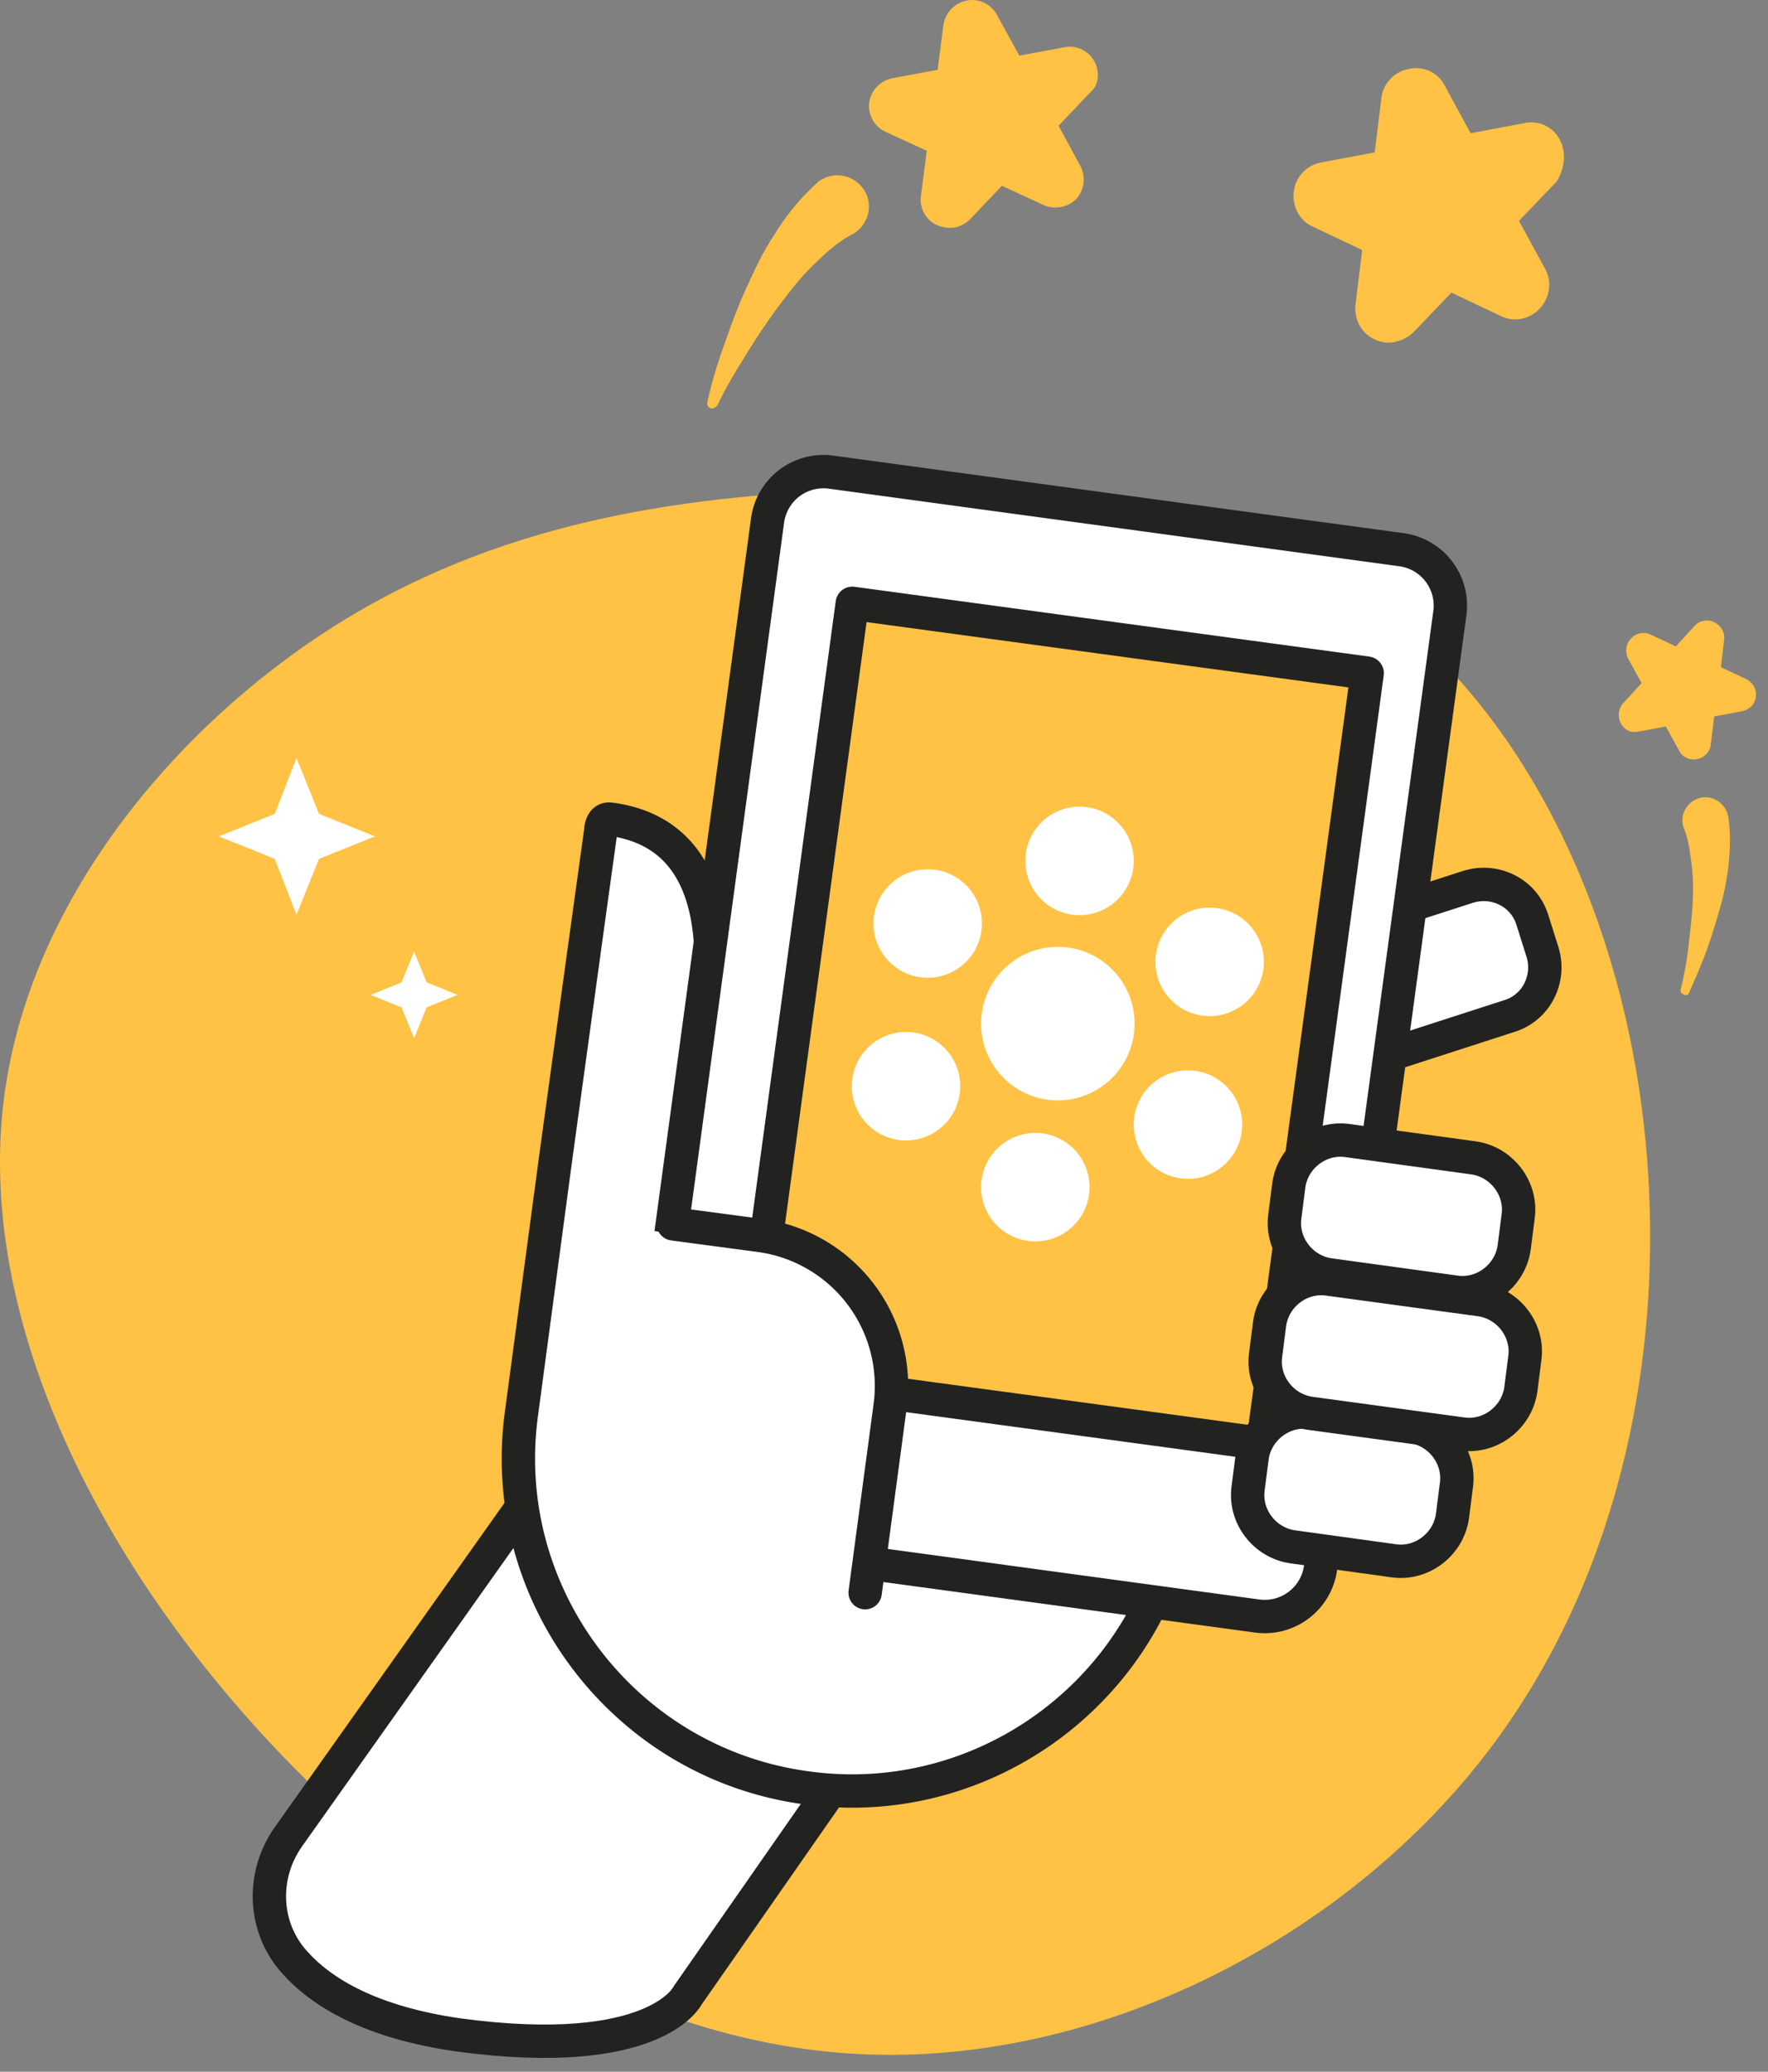
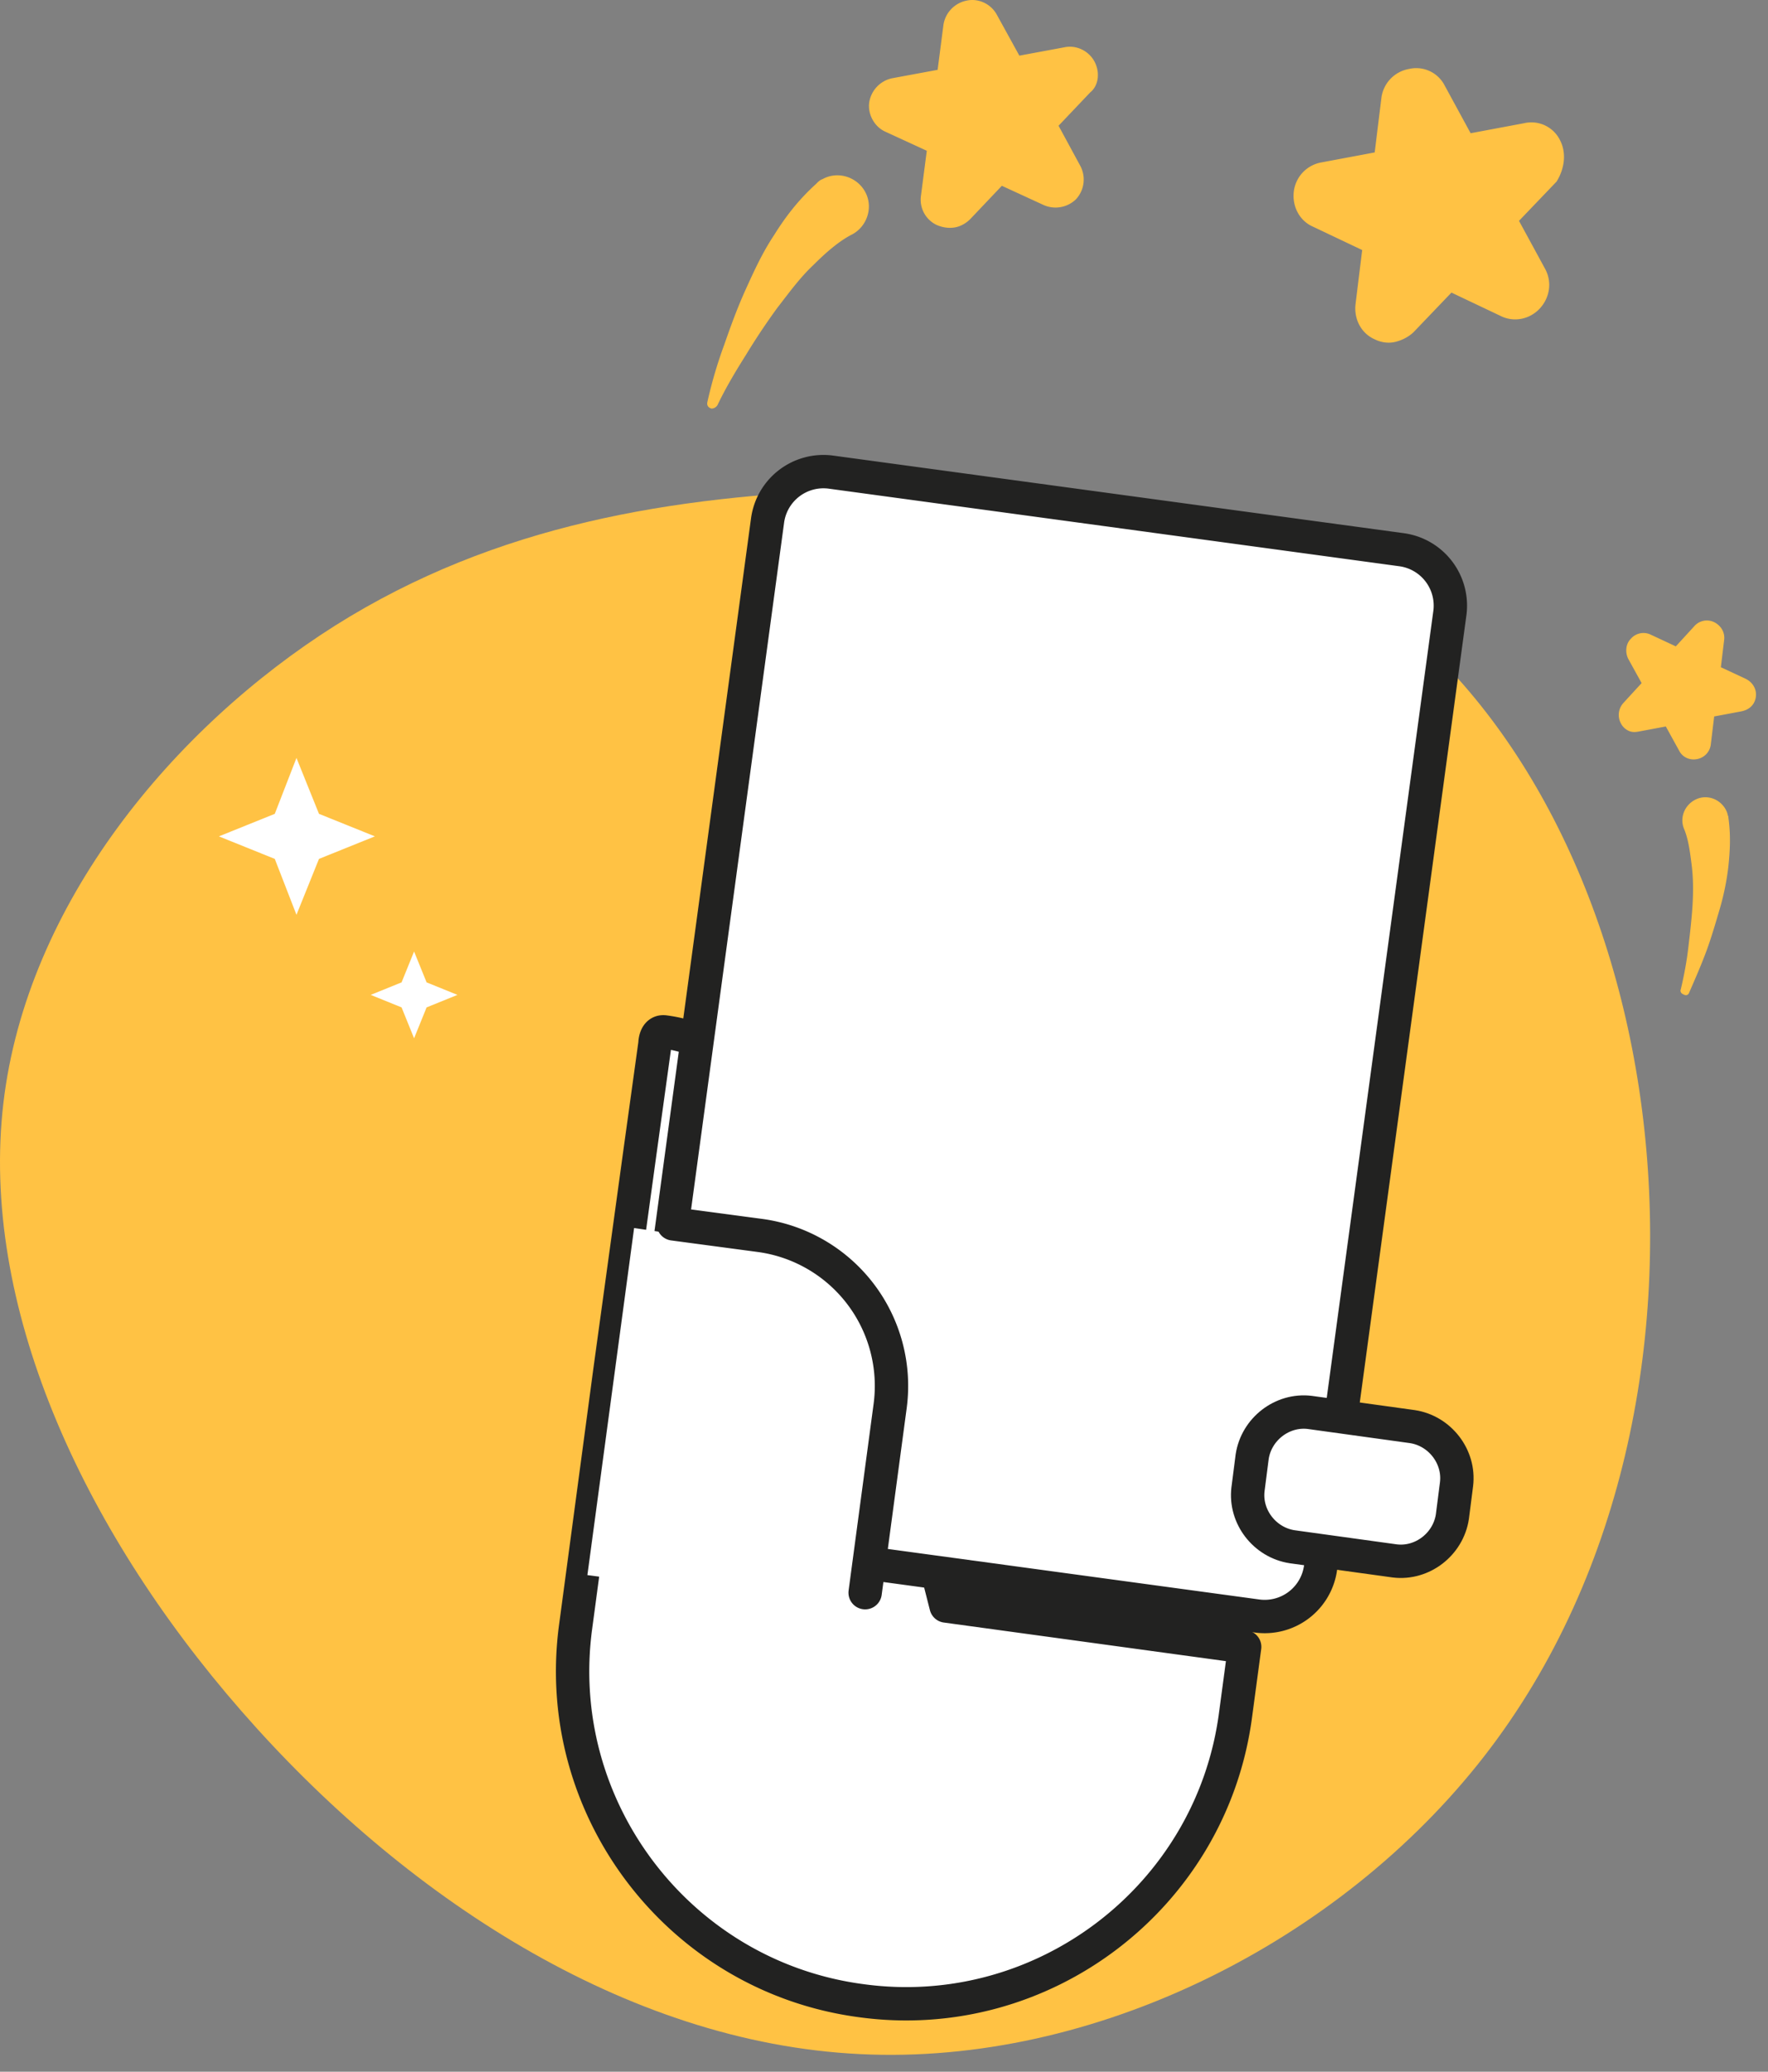
<svg xmlns="http://www.w3.org/2000/svg" width="105" height="123" fill="none">
  <rect width="100%" height="100%" fill="#808080" stroke="none" />
  <path d="M81.381 35.614c8.548 6.057 14.439 17.269 16.126 30.19 1.686 12.923-.832 27.51-9.38 38.49s-23.125 18.354-37.056 17.661c-13.907-.67-27.145-9.385-36.732-20.366C4.75 90.609-1.186 77.363.2 65.504 1.586 53.645 10.319 43.197 19.906 37.14c9.588-6.033 20.03-7.675 30.865-8.067 10.858-.37 22.062.508 30.61 6.541Z" fill="#FFC244" />
-   <path d="M34.489 84.553 17.15 109.024c-1.635 2.279-1.536 5.4.347 7.48 1.634 1.833 4.557 3.567 9.709 4.31 11.74 1.585 13.623-2.328 13.623-2.328l11.294-16.199-17.635-17.734ZM91.605 56.515c.495 1.585-.347 3.319-1.982 3.814l-13.177 4.26c-1.585.496-.099.1-.594-1.535l-.594-1.883c-.496-1.585-2.873-3.764-1.288-4.26l13.226-4.26c1.585-.495 3.319.347 3.814 1.981l.595 1.883Z" fill="#fff" stroke="#222221" stroke-width="1.981" stroke-miterlimit="10" stroke-linecap="round" stroke-linejoin="round" />
-   <path d="m52.966 82.719-.1.694a9.015 9.015 0 0 0-7.677-10.106l-4.855-.644 1.635-11.988c.545-3.963.891-11.146-5.697-12.037-.594-.1-.594.693-.594.693l-.892 6.44-1.784 12.978-1.486 11.097-.544 4.062c-1.487 10.799 6.142 20.805 16.941 22.242 10.8 1.486 20.806-6.143 22.242-16.942l.545-4.062-17.734-2.427Z" fill="#fff" stroke="#222221" stroke-width="1.981" stroke-miterlimit="10" stroke-linecap="round" stroke-linejoin="round" />
+   <path d="m52.966 82.719-.1.694a9.015 9.015 0 0 0-7.677-10.106c.545-3.963.891-11.146-5.697-12.037-.594-.1-.594.693-.594.693l-.892 6.44-1.784 12.978-1.486 11.097-.544 4.062c-1.487 10.799 6.142 20.805 16.941 22.242 10.8 1.486 20.806-6.143 22.242-16.942l.545-4.062-17.734-2.427Z" fill="#fff" stroke="#222221" stroke-width="1.981" stroke-miterlimit="10" stroke-linecap="round" stroke-linejoin="round" />
  <path d="M78.428 93.073a3.349 3.349 0 0 1-3.765 2.873L40.78 91.339a3.349 3.349 0 0 1-2.873-3.765l7.678-56.67a3.349 3.349 0 0 1 3.765-2.873l33.883 4.606a3.349 3.349 0 0 1 2.873 3.765l-7.678 56.67Z" fill="#fff" stroke="#222221" stroke-width="1.981" stroke-miterlimit="10" stroke-linecap="round" stroke-linejoin="round" />
-   <path d="m50.616 35.82 30.58 4.145-6.2 45.748-30.58-4.144 6.2-45.749Z" fill="#FFC244" stroke="#222221" stroke-width="1.981" stroke-miterlimit="10" stroke-linecap="round" stroke-linejoin="round" />
  <path d="M62.824 65.332a4.557 4.557 0 1 1 0-9.115 4.557 4.557 0 0 1 0 9.115ZM64.112 54.334a3.22 3.22 0 1 1 0-6.44 3.22 3.22 0 0 1 0 6.44ZM71.84 60.328a3.22 3.22 0 1 1 0-6.44 3.22 3.22 0 0 1 0 6.44ZM70.552 69.989a3.22 3.22 0 1 1 0-6.44 3.22 3.22 0 0 1 0 6.44ZM61.486 73.704a3.22 3.22 0 1 1 0-6.44 3.22 3.22 0 0 1 0 6.44ZM53.808 67.71a3.22 3.22 0 1 1 0-6.44 3.22 3.22 0 0 1 0 6.44ZM55.096 58.05a3.22 3.22 0 1 1 0-6.44 3.22 3.22 0 0 1 0 6.44ZM51.232 95.697l-16.347-2.18 2.774-20.607 8.025 1.189 4.26 7.331 2.774 3.121-1.486 11.146Z" fill="#fff" />
  <path d="m51.38 94.56 1.487-11.097a9.015 9.015 0 0 0-7.678-10.105l-5.202-.694" fill="#fff" />
  <path d="m51.38 94.56 1.487-11.097a9.015 9.015 0 0 0-7.678-10.105l-5.202-.694" stroke="#222221" stroke-width="1.981" stroke-miterlimit="10" stroke-linecap="round" stroke-linejoin="round" />
  <path d="M86.255 90.05c-.248 1.634-1.784 2.823-3.418 2.625l-6.094-.842c-1.634-.248-2.823-1.783-2.625-3.418l.248-1.932c.248-1.635 1.783-2.824 3.418-2.626l6.093.843c1.635.247 2.824 1.783 2.625 3.418l-.247 1.932Z" fill="#fff" stroke="#222221" stroke-width="1.981" stroke-miterlimit="10" stroke-linecap="round" stroke-linejoin="round" />
-   <path d="M90.317 82.52c-.248 1.635-1.784 2.824-3.418 2.626l-9.115-1.239c-1.635-.248-2.824-1.783-2.626-3.418l.248-1.932c.248-1.635 1.783-2.823 3.418-2.625l9.115 1.238c1.635.248 2.824 1.784 2.625 3.418l-.247 1.932ZM89.92 74.1c-.247 1.634-1.783 2.823-3.417 2.625l-7.58-1.04c-1.634-.248-2.823-1.784-2.625-3.419l.248-1.931c.247-1.635 1.783-2.824 3.418-2.626l7.579 1.04c1.635.248 2.823 1.784 2.625 3.418l-.247 1.932Z" fill="#fff" stroke="#222221" stroke-width="1.981" stroke-miterlimit="10" stroke-linecap="round" stroke-linejoin="round" />
  <path d="M92.64 8.307a1.897 1.897 0 0 0-2.13-.991l-3.171.594-1.536-2.823a1.897 1.897 0 0 0-2.13-.991 1.999 1.999 0 0 0-1.635 1.734l-.396 3.22-3.17.594a1.999 1.999 0 0 0-1.635 1.734c-.1.892.347 1.734 1.14 2.08l2.922 1.387-.396 3.22c-.1.892.346 1.734 1.139 2.08.396.2.842.249 1.238.15.397-.1.793-.298 1.09-.595l2.23-2.328 2.922 1.387c.793.396 1.734.198 2.328-.446.595-.644.743-1.585.298-2.378l-1.536-2.823 2.23-2.329c.494-.792.594-1.733.197-2.476ZM64.998 3.65c-.347-.644-1.09-.99-1.784-.842l-2.675.496L59.202.876c-.347-.644-1.09-.99-1.784-.842a1.736 1.736 0 0 0-1.387 1.437l-.346 2.675-2.675.495a1.736 1.736 0 0 0-1.387 1.437c-.1.693.297 1.436.94 1.733l2.478 1.14-.347 2.675a1.66 1.66 0 0 0 .941 1.734c.347.148.694.198 1.04.148.347-.05.694-.247.942-.495l1.882-1.982 2.477 1.14a1.744 1.744 0 0 0 1.932-.347 1.727 1.727 0 0 0 .247-1.982l-1.288-2.377 1.883-1.982c.495-.396.594-1.189.248-1.833ZM104.281 41.348c.049-.446-.199-.842-.595-1.04l-1.486-.694.198-1.634c.05-.446-.198-.842-.594-1.04a.991.991 0 0 0-1.189.247l-1.09 1.189-1.486-.694a.992.992 0 0 0-1.189.248c-.297.297-.347.793-.149 1.189l.793 1.437-1.09 1.189a1.055 1.055 0 0 0-.148 1.188c.099.199.247.347.445.446.199.1.397.1.644.05l1.586-.297.792 1.436c.198.396.644.595 1.09.495a1 1 0 0 0 .793-.891l.198-1.635 1.585-.297c.545-.1.842-.446.892-.892ZM99.822 58.736c.198-.842.347-1.635.446-2.477.099-.842.198-1.684.248-2.477.049-.842.049-1.635-.05-2.427-.099-.793-.198-1.536-.446-2.13-.297-.694.05-1.486.744-1.784.693-.297 1.486.05 1.783.743.049.1.049.199.099.298v.05c.149 1.04.099 1.98 0 2.922a15.396 15.396 0 0 1-.545 2.625c-.248.842-.495 1.685-.793 2.477-.297.793-.644 1.585-.99 2.378-.05.149-.198.198-.347.099-.149-.05-.198-.198-.149-.297ZM42.607 24.06c.495-1.04 1.09-2.031 1.684-2.972a39.945 39.945 0 0 1 1.883-2.824c.693-.892 1.337-1.783 2.13-2.526.743-.743 1.535-1.437 2.328-1.833.892-.495 1.239-1.635.743-2.526-.495-.892-1.635-1.239-2.526-.743-.149.049-.248.148-.347.247l-.05.05c-1.04.94-1.832 1.981-2.476 3.021-.694 1.04-1.19 2.13-1.685 3.22-.495 1.09-.891 2.18-1.288 3.32a26.283 26.283 0 0 0-.99 3.368c-.05.198.05.347.247.396.1 0 .248-.05.347-.198Z" fill="#FFC244" />
  <path d="m17.607 45 1.337 3.319 3.32 1.337-3.32 1.338-1.337 3.319-1.288-3.319L13 49.657l3.319-1.338L17.607 45ZM24.592 56.492l.743 1.833 1.832.743-1.832.743-.743 1.833-.743-1.833-1.833-.743 1.833-.743.743-1.833Z" fill="#fff" />
</svg>